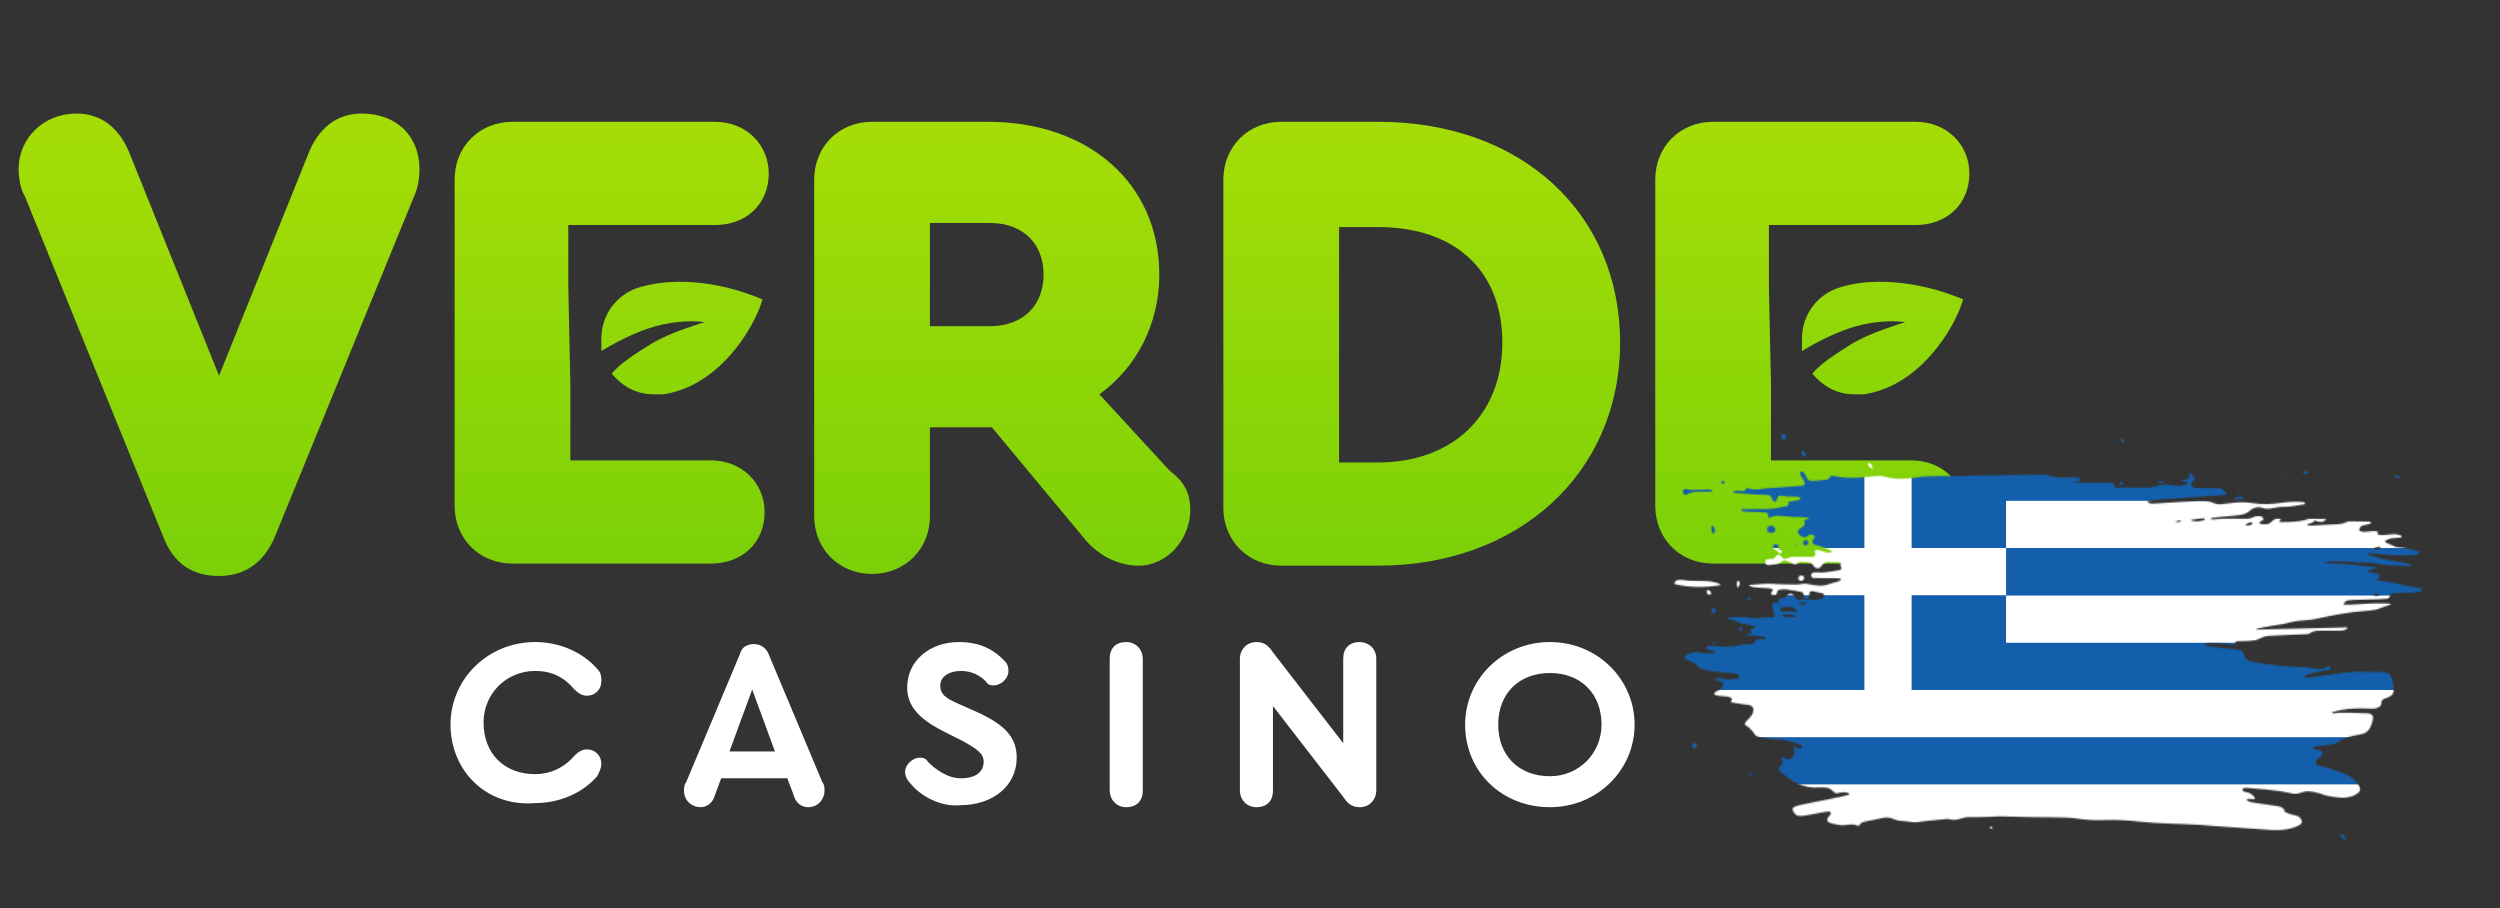
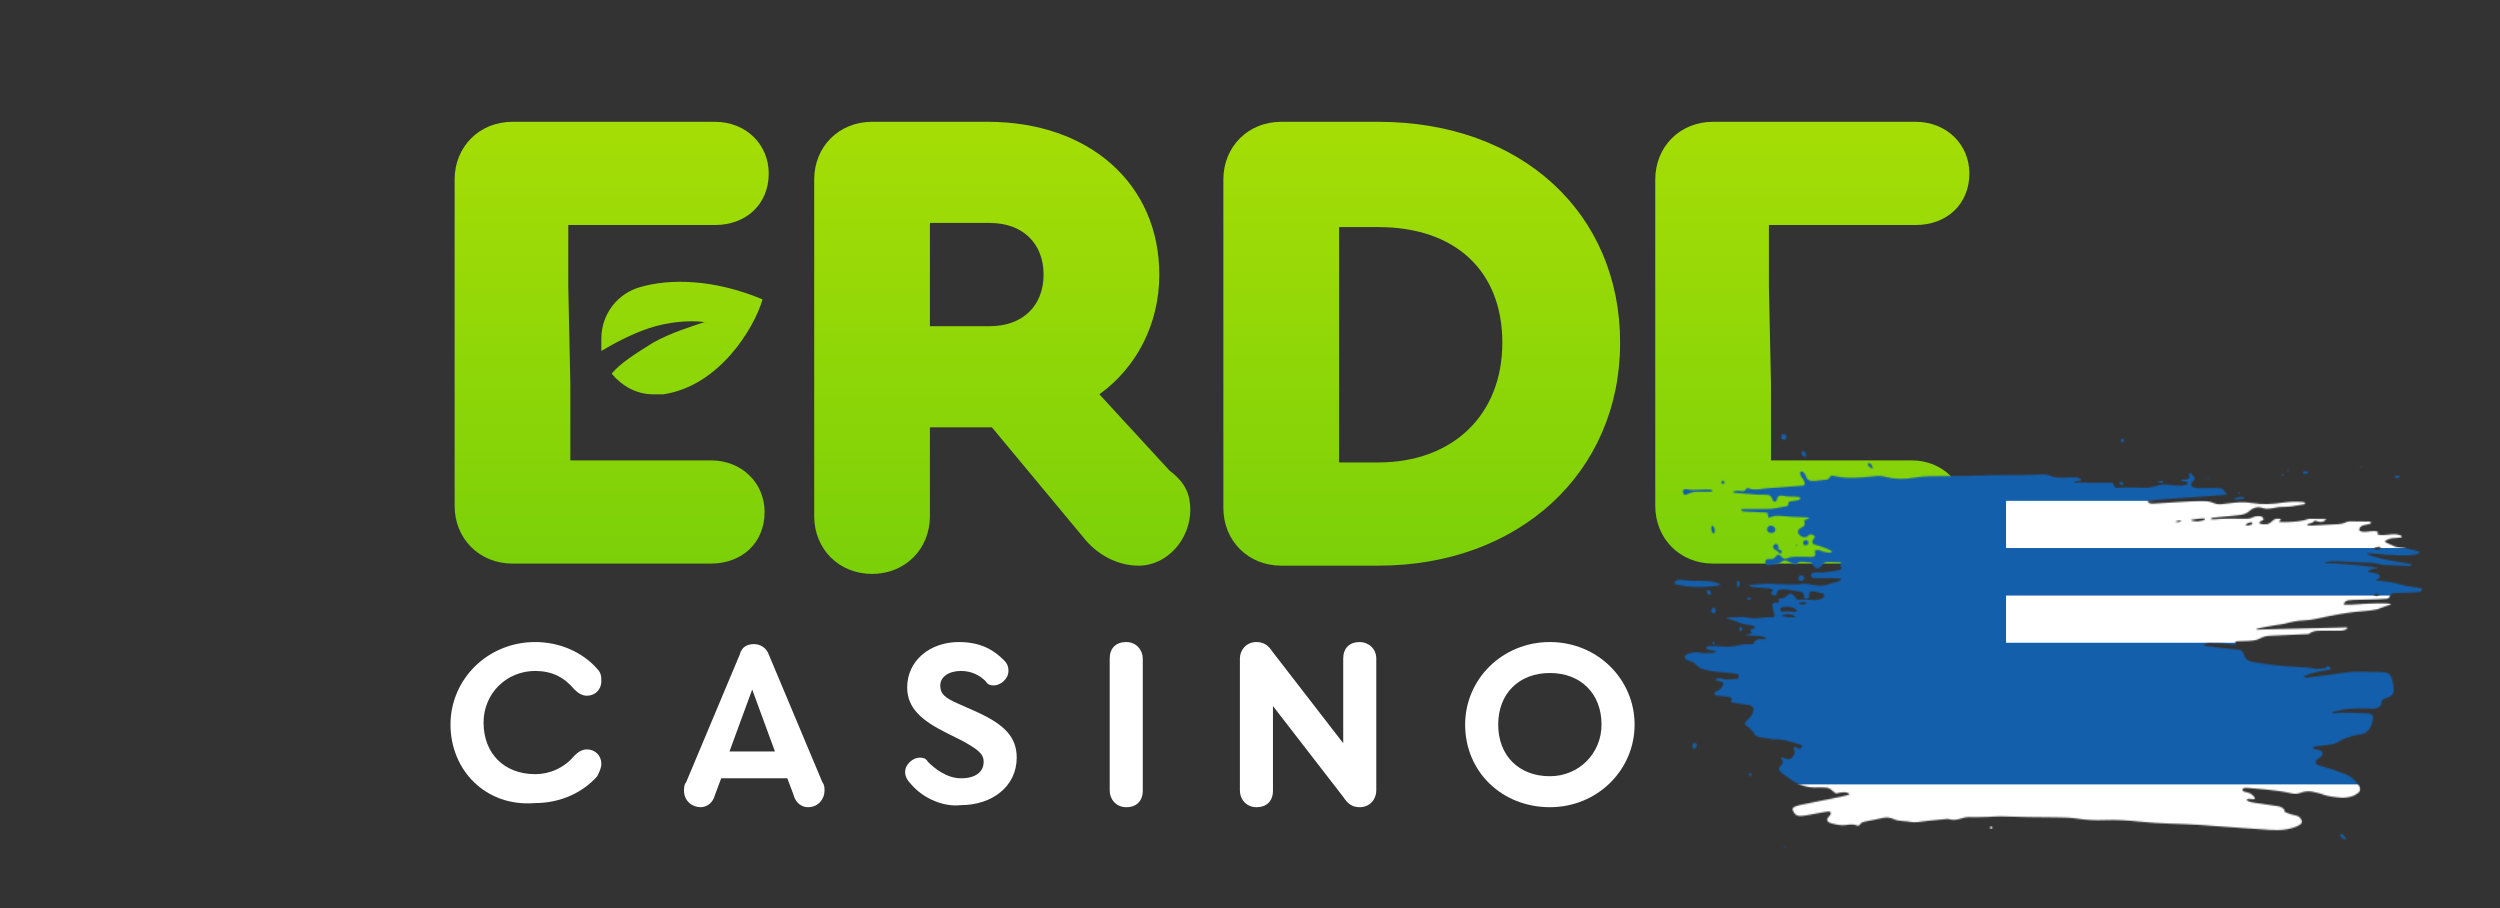
<svg xmlns="http://www.w3.org/2000/svg" width="1855" height="674" viewBox="0 0 1855 674" fill="none">
  <rect x="0" y="0" width="1855" height="674" fill="#333333" stroke="none" />
  <path d="M334.267 537.667C334.267 503.967 361.867 476.395 397.133 476.395C415.533 476.395 432.4 484.054 443.133 496.308C446.2 499.372 446.2 502.435 446.2 505.499C446.2 511.626 441.6 516.222 435.467 516.222C432.4 516.222 429.333 514.69 426.267 511.626C418.6 502.435 409.4 497.84 397.133 497.84C375.667 497.84 358.8 514.69 358.8 536.135C358.8 559.113 374.133 574.431 397.133 574.431C407.867 574.431 418.6 569.835 426.267 560.645C429.333 557.581 432.4 556.049 435.467 556.049C441.6 556.049 446.2 560.645 446.2 566.772C446.2 569.835 444.667 572.899 443.133 575.963C432.4 588.217 415.533 595.876 397.133 595.876C360.333 598.94 334.267 571.367 334.267 537.667Z" fill="white" />
  <path d="M611.8 586.687C611.8 592.814 607.2 598.941 599.533 598.941C594.933 598.941 590.333 595.878 588.8 589.75L584.2 577.496H535.133L530.533 589.75C529 595.878 524.4 598.941 519.8 598.941C513.667 598.941 507.533 594.346 507.533 586.687C507.533 585.155 507.533 582.091 509.067 580.56L548.933 485.587C550.467 479.46 555.067 477.928 559.667 477.928C564.267 477.928 568.867 480.991 570.4 485.587L610.267 580.56C611.8 582.091 611.8 585.155 611.8 586.687ZM541.267 557.582H575L558.133 511.628L541.267 557.582Z" fill="white" />
  <path d="M676.2 582.09C673.133 579.026 671.6 575.963 671.6 572.899C671.6 566.772 677.733 562.176 682.333 562.176C683.866 562.176 686.933 562.176 688.466 565.24C693.066 569.835 702.266 577.495 713 577.495C723.733 577.495 729.866 572.899 729.866 565.24C729.866 559.113 725.266 556.049 714.533 549.922L702.266 543.795C683.866 534.604 673.133 525.413 673.133 510.095C673.133 490.181 690 476.395 711.466 476.395C729.866 476.395 739.066 484.054 745.2 490.181C748.266 493.245 748.266 496.308 748.266 497.84C748.266 503.967 742.133 508.563 737.533 508.563C736 508.563 732.933 508.563 731.4 505.499C726.8 500.904 720.666 497.84 713 497.84C703.8 497.84 697.666 502.435 697.666 508.563C697.666 514.69 700.733 517.754 711.466 522.349L725.266 528.476C745.2 537.667 754.4 546.858 754.4 562.176C754.4 583.622 736 597.408 713 597.408C700.733 598.94 685.4 592.813 676.2 582.09Z" fill="white" />
  <path d="M823.4 586.685V488.649C823.4 480.99 828 476.395 835.667 476.395C843.334 476.395 847.934 482.522 847.934 488.649V586.685C847.934 594.345 843.334 598.94 835.667 598.94C828 598.94 823.4 592.813 823.4 586.685Z" fill="white" />
  <path d="M1021.2 488.649V586.685C1021.2 592.813 1016.6 598.94 1008.93 598.94C1002.8 598.94 999.733 595.876 996.667 591.281L944.533 523.881V586.685C944.533 594.345 939.933 598.94 932.267 598.94C924.6 598.94 920 592.813 920 586.685V488.649C920 482.522 924.6 476.395 932.267 476.395C938.4 476.395 941.467 479.458 944.533 484.054L996.667 551.454V488.649C996.667 480.99 1001.27 476.395 1008.93 476.395C1015.07 476.395 1021.2 480.99 1021.2 488.649Z" fill="white" />
  <path d="M1212.87 537.667C1212.87 571.367 1185.27 598.94 1150 598.94C1114.73 598.94 1087.13 572.899 1087.13 537.667C1087.13 503.967 1114.73 476.395 1150 476.395C1185.27 476.395 1212.87 503.967 1212.87 537.667ZM1111.67 537.667C1111.67 560.645 1127 575.963 1150 575.963C1171.47 575.963 1188.33 559.113 1188.33 537.667C1188.33 514.69 1173 499.372 1150 499.372C1127 499.372 1111.67 514.69 1111.67 537.667Z" fill="white" />
-   <path d="M311.266 125.609C311.266 133.268 309.733 140.927 306.666 147.055L203.933 398.273C196.266 416.655 182.466 427.377 162.533 427.377C142.6 427.377 128.8 418.186 121.133 398.273L18.4 145.523C15.333 140.927 13.8 131.736 13.8 125.609C13.8 102.632 32.2 84.25 56.733 84.25C75.133 84.25 88.933 94.973 96.6 114.886L162.533 278.791L228.466 114.886C236.133 94.973 249.933 84.25 268.333 84.25C294.4 84.25 311.266 101.1 311.266 125.609Z" fill="url(#paint0_linear_1_504)" />
  <path d="M883.199 378.359C883.199 399.804 866.333 419.718 844.866 419.718C829.533 419.718 814.199 412.059 803.466 398.272L735.999 317.086H734.466H689.999V382.954C689.999 407.463 671.599 425.845 647.066 425.845C622.533 425.845 604.133 407.463 604.133 382.954V133.268C604.133 108.759 622.533 90.377 647.066 90.377H732.933C808.066 90.377 860.199 136.331 860.199 203.732C860.199 240.495 843.333 272.663 815.733 292.577L867.866 349.254C880.133 358.445 883.199 367.636 883.199 378.359ZM689.999 242.027H734.466C758.999 242.027 774.333 226.709 774.333 203.732C774.333 180.754 758.999 165.436 734.466 165.436H689.999V242.027Z" fill="url(#paint1_linear_1_504)" />
  <path d="M1202.13 254.282C1202.13 350.786 1127 419.718 1022.73 419.718H950.667C926.133 419.718 907.733 401.336 907.733 376.827V133.268C907.733 108.759 926.133 90.377 950.667 90.377H1022.73C1128.53 90.377 1202.13 157.777 1202.13 254.282ZM993.6 168.5V343.127H1022.73C1077.93 343.127 1114.73 307.895 1114.73 254.282C1114.73 200.668 1079.47 168.5 1022.73 168.5H993.6Z" fill="url(#paint2_linear_1_504)" />
  <path d="M423.2 284.918V341.595H527.466C550.466 341.595 567.333 358.445 567.333 379.891C567.333 402.868 550.466 418.186 527.466 418.186H380.266C355.733 418.186 337.333 399.804 337.333 375.295V133.268C337.333 108.759 355.733 90.377 380.266 90.377H530.533C553.533 90.377 570.4 107.227 570.4 128.672C570.4 151.65 553.533 166.968 530.533 166.968H421.666V212.922L423.2 284.918Z" fill="url(#paint3_linear_1_504)" />
  <path d="M475.334 212.922C458.467 217.517 446.2 232.835 446.2 251.217C446.2 254.281 446.2 257.345 446.2 260.408C453.867 255.813 467.667 248.154 481.467 243.558C495.267 238.963 510.6 237.431 522.867 238.963C513.667 242.026 498.334 246.622 484.534 254.281C472.267 261.94 460 269.599 453.867 277.258C461.534 286.449 472.267 292.576 484.534 292.576C487.6 292.576 490.667 292.576 492.2 292.576C533.6 286.449 559.667 243.558 565.8 222.113C529 206.795 496.8 206.795 475.334 212.922Z" fill="url(#paint4_linear_1_504)" />
  <path d="M1314.07 284.918V341.595H1418.33C1441.33 341.595 1458.2 358.445 1458.2 379.891C1458.2 402.868 1441.33 418.186 1418.33 418.186H1271.13C1246.6 418.186 1228.2 399.804 1228.2 375.295V133.268C1228.2 108.759 1246.6 90.377 1271.13 90.377H1421.4C1444.4 90.377 1461.27 107.227 1461.27 128.672C1461.27 151.65 1444.4 166.968 1421.4 166.968H1312.53V212.922L1314.07 284.918Z" fill="url(#paint5_linear_1_504)" />
-   <path d="M1366.2 212.922C1349.33 217.517 1337.07 232.835 1337.07 251.217C1337.07 254.281 1337.07 257.345 1337.07 260.408C1344.73 255.813 1358.53 248.154 1372.33 243.558C1386.13 238.963 1401.47 237.431 1413.73 238.963C1404.53 242.026 1389.2 246.622 1375.4 254.281C1363.13 261.94 1350.87 269.599 1344.73 277.258C1352.4 286.449 1363.13 292.576 1375.4 292.576C1378.47 292.576 1381.53 292.576 1383.07 292.576C1424.47 286.449 1450.53 243.558 1456.67 222.113C1419.87 206.795 1386.13 206.795 1366.2 212.922Z" fill="url(#paint6_linear_1_504)" />
  <mask id="mask0_1_504" style="mask-type:luminance" maskUnits="userSpaceOnUse" x="1242" y="322" width="613" height="314">
    <path d="M1300.83 477.96C1301.21 477.4 1301.38 477.23 1301.45 477.03C1302.36 474.69 1304.2 474.08 1306.5 474.29C1307.37 474.37 1308.26 474.46 1309.13 474.41C1309.61 474.38 1310.07 474.07 1310.89 473.74C1308.31 471.9 1305.64 472.01 1303.1 471.78C1300.51 471.55 1297.9 471.49 1294.95 471.34C1296.65 470.22 1298.61 470.96 1299.81 469.43C1299.39 468.67 1298.99 467.96 1298.61 467.27C1299.75 466.18 1301.86 467.28 1302.23 465.04C1301.72 464.77 1301.2 464.33 1300.62 464.21C1299.01 463.87 1297.38 463.59 1295.74 463.4C1293.64 463.15 1291.69 462.58 1289.77 461.64C1288.21 460.87 1286.49 460.43 1284.82 459.9C1283.68 459.54 1282.5 459.29 1281.39 459C1281.18 458.22 1281.74 458.24 1282.1 458.22C1287.58 457.92 1293.05 457.34 1298.54 458.49C1300.65 458.93 1302.93 458.77 1305.1 458.58C1308.39 458.28 1311.65 457.78 1314.97 458.03C1316.22 458.12 1316.85 457.42 1316.63 456.19C1316.37 454.68 1315.96 453.19 1315.54 451.71C1315.18 450.43 1314.77 449.18 1315.32 447.88C1316.26 446.99 1317.38 447.28 1318.46 447.3C1319.85 447.32 1320.05 447.03 1319.86 445.46C1319.82 445.15 1319.77 444.83 1319.71 444.47C1320.03 444.33 1320.33 444.08 1320.61 444.09C1322.95 444.17 1324.83 443.45 1326.42 441.6C1327.76 440.05 1329.58 440.27 1331 441.82C1331.37 442.22 1331.65 442.7 1331.92 443.18C1332.79 444.72 1334.16 445.25 1335.82 445.04C1338.91 444.64 1341.97 444.89 1345.04 445.23C1347.53 445.5 1349.84 444.9 1352.12 444.03C1352.87 443.74 1353.4 443.22 1353.5 442.34C1353.61 441.32 1353.22 440.53 1352.3 440.26C1351.46 440.02 1350.58 439.91 1349.72 439.72C1348.33 439.41 1346.94 439.08 1345.55 438.77C1343.46 438.3 1342.63 438.88 1342.46 440.94C1342.42 441.49 1342.5 442.04 1342.44 442.59C1342.34 443.53 1341.57 444.2 1340.67 444.21C1339.58 444.23 1338.62 443.58 1338.42 442.68C1338.37 442.47 1338.33 442.24 1338.36 442.03C1338.57 440.26 1337.69 439.37 1336.02 439.08C1332.55 438.49 1329.1 437.77 1325.61 437.32C1324 437.11 1322.32 437.36 1320.68 437.51C1319.61 437.61 1318.87 438.26 1318.6 439.34C1318.52 439.66 1318.51 440 1318.39 440.31C1317.83 441.8 1316.76 442.2 1315.22 441.54C1314.06 441.04 1313.83 440.29 1314.55 439.2C1314.84 438.75 1315.2 438.34 1315.55 437.87C1314.83 436.7 1313.69 436.61 1312.63 436.51C1310.88 436.34 1309.12 436.32 1307.36 436.2C1305.39 436.07 1303.41 435.92 1301.44 435.74C1300.25 435.63 1299.18 435.17 1297.64 434.6C1298.41 434.2 1298.65 433.98 1298.91 433.96C1302.09 433.71 1305.27 433.51 1308.45 433.25C1312.75 432.9 1317.02 433.36 1321.3 433.52C1325.04 433.66 1328.78 433.74 1332.52 433.75C1333.94 433.75 1335.38 433.59 1336.77 433.31C1338.53 432.96 1340.19 433.02 1341.97 433.44C1344.42 434.02 1346.94 434.34 1349.46 434.55C1352.46 434.8 1355.35 434.19 1358.16 433.04C1359.56 432.47 1361.11 432.25 1362.59 431.84C1363.43 431.61 1364.29 431.4 1365.06 431.01C1365.47 430.8 1365.69 430.24 1366.17 429.62C1365.53 429.39 1365.16 429.17 1364.78 429.14C1363.13 429.03 1361.49 428.93 1359.84 428.92C1355.34 428.89 1350.83 428.9 1346.33 428.89C1344.83 428.89 1343.95 428.33 1343.78 427.3C1343.59 426.15 1344.41 425.04 1345.84 424.8C1346.8 424.64 1347.8 424.72 1348.78 424.73C1350.31 424.74 1351.87 424.96 1353.38 424.78C1357.09 424.32 1360.78 423.68 1364.47 423.09C1364.89 423.02 1365.33 422.87 1365.69 422.65C1366.19 422.35 1366.5 421.87 1366.28 421.26C1366.01 420.55 1365.68 419.87 1365.37 419.18C1365.66 418.67 1365.92 418.22 1366.18 417.76C1366.03 417.6 1365.91 417.33 1365.76 417.32C1362.91 417.19 1360.05 417.11 1357.2 416.98C1354.94 416.87 1353.09 417.56 1351.83 419.53C1351.59 419.9 1351.31 420.25 1351.01 420.56C1349.46 422.13 1347.64 422.12 1346.14 420.45C1345.34 419.55 1344.69 418.52 1343.92 417.48C1341.67 417.25 1339.39 416.97 1337.11 416.79C1335.74 416.68 1334.52 417.18 1333.47 418.08C1332.5 418.91 1331.52 418.81 1330.43 418.25C1329.07 417.55 1327.62 417.02 1326.22 416.38C1324.67 415.67 1323.17 415.75 1321.88 416.83C1320.27 418.17 1318.45 418.71 1316.41 418.81C1315.21 418.87 1314.02 419.17 1312.81 419.29C1310.87 419.48 1309.85 418.74 1309.77 417.18C1309.7 415.66 1310.61 414.86 1312.59 414.73C1313.14 414.69 1313.69 414.69 1314.24 414.72C1315.7 414.81 1316.72 414.23 1317.54 412.99C1318.67 411.27 1319.79 411.13 1321.25 412.35C1321.5 412.56 1321.72 412.82 1321.91 413.08C1323.03 414.67 1324.44 415.02 1326.23 414.23C1327.96 413.47 1329.8 413.12 1331.69 413.1C1334.1 413.08 1336.52 413.11 1338.93 413.14C1340.58 413.16 1342.23 413.14 1343.88 413.23C1346.08 413.35 1347.69 412.32 1346.6 409.85C1346.48 409.58 1346.55 409.23 1346.53 408.84C1347.6 408.04 1348.76 407.92 1349.98 408.27C1351.35 408.66 1352.72 409.09 1354.08 409.54C1355.46 409.99 1356.85 410.31 1358.29 409.97C1358.65 409.88 1358.95 409.57 1359.58 409.16C1358.31 408.51 1357.39 407.95 1356.4 407.54C1353.55 406.37 1350.73 405.17 1347.69 404.5C1344.49 403.8 1343.99 402.27 1345.87 399.58C1346.11 399.23 1346.37 398.88 1346.58 398.59C1346.23 397.21 1345.23 396.8 1344.12 396.59C1343.18 396.41 1342.4 396.8 1341.7 397.39C1341.28 397.75 1340.89 398.2 1340.4 398.39C1339.81 398.62 1339.11 398.81 1338.51 398.7C1336.95 398.42 1335.64 397.54 1334.66 396.33C1333.65 395.08 1334.01 393.17 1335.32 392.24C1335.94 391.8 1336.63 391.42 1337.32 391.1C1338.87 390.39 1339.35 389.2 1339.01 387.59C1338.9 387.07 1338.85 386.55 1338.75 385.87C1340 385.5 1341.11 385.17 1342.24 384.83C1342.13 383.91 1341.45 384 1341.02 383.96C1339.16 383.8 1337.29 383.67 1335.43 383.64C1332.35 383.58 1329.29 383.6 1326.21 383.17C1323.39 382.78 1320.51 382.73 1317.65 382.71C1316.6 382.71 1315.54 383.18 1314.5 383.47C1313.79 383.67 1313.11 383.94 1312.17 384.26C1311.91 382.89 1311.7 381.75 1311.46 380.45C1310.79 380.37 1310.16 380.25 1309.52 380.22C1305.13 380.02 1300.73 379.84 1296.34 379.65C1295.35 379.61 1294.35 379.61 1293.38 379.44C1292.63 379.31 1291.88 378.97 1292.1 377.73C1293.15 377.7 1294.23 377.64 1295.31 377.64C1300.48 377.64 1305.65 377.62 1310.82 377.64C1313.36 377.65 1315.86 377.51 1318.36 376.95C1320.5 376.47 1322.7 376.23 1324.86 375.82C1326.73 375.47 1326.72 375.44 1326.98 373.19C1327 372.98 1327.12 372.79 1327.27 372.37C1329.96 371.33 1333.32 372.09 1335.86 370.16C1335.8 369.05 1335.06 368.77 1334.3 368.68C1333.1 368.54 1331.89 368.48 1330.68 368.47C1328.04 368.44 1325.4 368.5 1322.8 367.87C1322.59 367.82 1322.36 367.81 1322.15 367.79C1319.94 367.62 1319.19 368.12 1318.54 370.23C1318.41 370.65 1318.45 371.18 1318.19 371.48C1317.87 371.86 1317.34 372.27 1316.89 372.29C1316.43 372.31 1315.91 371.92 1315.51 371.59C1315.29 371.41 1315.28 371 1315.16 370.69C1314 367.73 1313.21 367.17 1310.01 367.11C1307.7 367.06 1305.38 367.15 1303.08 366.99C1297.6 366.6 1292.12 366.1 1286.65 365.63C1286.48 365.62 1286.32 365.41 1286.16 365.29C1286.04 364.68 1286.51 364.55 1286.91 364.43C1288.42 364.01 1289.93 364.02 1291.48 364.32C1293.04 364.62 1294.55 364.68 1295.49 362.93C1295.9 362.16 1296.74 362.04 1297.53 362.33C1301.09 363.64 1304.65 363.08 1308.28 362.59C1311.76 362.11 1315.29 362.07 1318.8 361.8C1325.05 361.32 1331.3 360.81 1337.54 360.3C1337.96 360.27 1338.37 360.1 1338.74 360C1339.51 358.53 1338.84 357.34 1338.21 356.19C1337.69 355.23 1337 354.35 1336.43 353.41C1335.79 352.35 1335.41 351.23 1335.94 349.94C1337.54 349.69 1338.48 350.61 1339.22 351.71C1339.76 352.52 1340.14 353.45 1340.5 354.37C1341.04 355.74 1342.06 356.49 1343.46 356.68C1344.44 356.81 1345.44 356.9 1346.42 356.82C1349.27 356.58 1352.11 356.25 1354.95 355.95C1355.98 355.84 1356.92 355.47 1357.37 354.47C1358.06 352.94 1359.21 352.83 1360.66 353.14C1362.27 353.48 1363.91 353.7 1365.54 353.96C1373.24 355.15 1380.91 354.25 1388.57 353.56C1394.86 352.99 1394.87 352.81 1400.62 354.16C1407.17 355.71 1413.68 355.52 1420.27 354.44C1423.95 353.84 1427.69 353.44 1431.41 353.36C1440.32 353.18 1449.23 353.3 1458.14 353.18C1465.07 353.08 1471.99 352.73 1478.91 352.62C1485.72 352.51 1492.54 352.61 1499.36 352.51C1505.08 352.43 1510.79 352.22 1516.5 352.03C1517.61 351.99 1518.66 352.01 1519.71 352.5C1523.62 354.3 1527.78 354.5 1531.99 354.35C1534.3 354.26 1536.6 354.15 1538.91 354.16C1540.77 354.16 1542.6 354.46 1544.11 355.55C1544.16 356.63 1543.41 356.7 1542.81 356.84C1541.59 357.13 1540.26 356.91 1538.87 357.58C1539.8 358.41 1540.71 358.16 1541.53 358.16C1549.01 358.18 1556.49 358.16 1563.98 358.18C1565.17 358.18 1566.37 358.25 1567.28 358.28C1567.69 358.67 1567.91 358.79 1568 358.97C1569.77 362.45 1569.05 362.07 1573.21 361.84C1577.27 361.61 1581.35 361.8 1585.41 361.82C1587.17 361.83 1588.93 361.89 1590.69 361.95C1593.8 362.06 1596.83 361.61 1599.79 360.64C1603.2 359.51 1606.64 359.25 1610.21 359.79C1612.81 360.18 1615.47 360.33 1618.1 360.35C1619.6 360.35 1621.13 359.94 1622.6 359.55C1622.93 359.46 1623.23 358.69 1623.25 358.22C1623.26 357.94 1622.74 357.44 1622.39 357.37C1621.12 357.11 1619.82 356.98 1618.59 356.81C1618.41 355.97 1618.92 355.98 1619.32 355.95C1620.31 355.85 1621.3 355.86 1622.28 355.72C1624.48 355.4 1624.97 354.53 1624.29 352.33C1624.23 352.12 1624.2 351.91 1624.16 351.69C1624.6 350.93 1625.49 351.03 1625.85 351.39C1626.84 352.37 1627.7 353.51 1628.44 354.69C1628.63 355 1628.35 355.77 1628.06 356.18C1627.69 356.7 1627.08 357.05 1626.61 357.5C1625.41 358.67 1625.43 360.17 1626.78 361.16C1627.46 361.65 1628.34 361.96 1629.18 362.12C1630.03 362.29 1630.93 362.19 1631.81 362.19C1636.54 362.19 1641.27 362.22 1646 362.19C1649.25 362.17 1650.74 364.33 1652.3 367.06C1645.54 367.76 1639.07 368.07 1632.62 368.52C1626.04 368.98 1619.45 369.44 1612.88 369.94C1606.44 370.43 1599.98 370.79 1593.67 371.47C1593.31 372.43 1593.84 372.71 1594.26 372.99C1595.32 373.69 1596.53 373.79 1597.75 373.72C1600.39 373.57 1603.02 373.39 1605.65 373.23C1614.32 372.7 1622.99 372.09 1631.66 371.67C1635.51 371.49 1639.36 371.81 1642.98 373.42C1645.18 374.4 1647.48 374.22 1649.8 373.94C1652.74 373.58 1655.7 373.26 1658.65 372.94C1662.83 372.5 1667.02 372.66 1671.15 373.31C1678.74 374.51 1686.28 374.08 1693.82 372.97C1698.51 372.28 1703.24 372.08 1707.97 372.42C1708.62 372.47 1709.29 372.56 1709.88 372.79C1710.16 372.9 1710.29 373.4 1710.49 373.71C1710.13 373.95 1709.96 374.15 1709.77 374.18C1706.74 374.7 1703.71 375.25 1700.67 375.67C1698.61 375.95 1696.52 376.14 1694.44 376.14C1692.45 376.14 1690.49 376.17 1688.54 376.64C1687.37 376.92 1686.17 377.13 1684.97 377.3C1683 377.59 1681.03 377.64 1679.09 376.99C1675.43 375.76 1672.16 376.45 1669.28 379.02C1667.15 380.93 1664.59 381.89 1661.81 382.19C1656.89 382.73 1651.96 383.14 1647.03 383.62C1645.17 383.8 1643.31 383.98 1641.46 384.23C1641.13 384.27 1640.85 384.66 1640.12 385.21C1641.18 385.33 1641.69 385.47 1642.18 385.42C1650.19 384.67 1658.22 384.84 1666.25 384.95C1668.24 384.98 1670.06 384.73 1671.93 383.71C1673.58 382.81 1675.74 382.83 1677.68 383.07C1678.29 383.14 1678.87 383.94 1679.33 384.52C1679.71 385 1679.52 385.65 1679.03 385.97C1678.4 386.39 1677.63 386.6 1676.97 386.99C1676.44 387.31 1676.36 387.84 1676.69 388.57C1678.32 389 1680.05 389.05 1681.79 388.92C1683.41 388.8 1684.7 388.01 1685.77 386.81C1687.41 384.98 1689.49 384.6 1691.79 385.07C1691.97 385.11 1692.11 385.33 1692.45 385.62C1691.96 386.07 1691.49 386.5 1690.8 387.13C1691.49 387.25 1691.9 387.37 1692.31 387.37C1694.73 387.37 1697.16 387.44 1699.57 387.29C1703.96 387.02 1708.35 386.63 1712.56 385.18C1713.16 384.97 1713.86 384.97 1714.51 384.97C1717.92 385 1721.33 385.05 1724.74 385.12C1725.14 385.12 1725.55 385.25 1726.04 385.33C1724.15 387.62 1721.81 387.86 1717.55 386.26C1716.75 386.99 1716 387.94 1714.72 388.19C1713.72 388.38 1712.61 388.53 1711.9 389.37C1712.02 389.65 1712.06 389.83 1712.11 389.83C1713.2 389.9 1714.3 390.03 1715.39 389.98C1718.47 389.85 1721.54 389.64 1724.61 389.47C1728.12 389.28 1731.64 389.09 1735.15 388.9C1737.04 388.8 1738.83 388.41 1740.56 387.58C1741.42 387.17 1742.44 386.85 1743.38 386.85C1748.11 386.83 1752.83 386.92 1757.56 387.01C1758.17 387.02 1758.78 387.27 1759.32 387.39C1759.38 388.55 1758.6 388.63 1758.03 388.78C1756.54 389.17 1755.01 389.39 1753.53 389.8C1751.8 390.27 1750.67 391.35 1750.51 393.41C1751.67 394.59 1753.23 394.63 1754.73 394.62C1756.04 394.62 1757.35 394.33 1758.67 394.23C1760.52 394.09 1762.38 393.81 1764.38 394.55C1764.29 395.16 1764.2 395.73 1764.09 396.45C1765.89 397.17 1767.75 397.05 1769.59 396.95C1771.35 396.86 1773.1 396.66 1774.85 396.45C1776.63 396.23 1778.38 396.4 1780.08 396.87C1780.88 397.09 1781.82 397.27 1782.2 398.25C1782.03 398.97 1781.38 398.79 1780.91 398.9C1780.49 399 1780.04 399.03 1779.6 399.06C1778.07 399.17 1776.52 399.22 1775 399.38C1773 399.6 1771.2 400.35 1769.4 401.71C1769.87 402.09 1770.15 402.41 1770.5 402.58C1771.78 403.2 1773.11 403.71 1774.36 404.38C1776.03 405.28 1777.74 405.89 1779.66 406.04C1784.73 406.44 1789.59 407.95 1794.51 409.09C1794.81 409.16 1795.06 409.41 1795.54 409.69C1795.01 410.18 1794.63 410.79 1794.1 410.98C1793.08 411.36 1791.98 411.65 1790.9 411.72C1788.05 411.92 1785.19 412.14 1782.34 412.08C1774.75 411.92 1767.18 411.45 1759.63 410.63C1758.56 410.51 1757.48 410.61 1756.38 410.61C1756.42 411.42 1757.05 411.49 1757.52 411.66C1762.71 413.52 1768.03 414.87 1773.44 415.86C1777.55 416.61 1781.68 417.26 1785.79 417.98C1787.05 418.2 1788.36 418.31 1789.51 418.97C1789.35 419.33 1789.32 419.61 1789.18 419.68C1788.9 419.83 1788.56 419.94 1788.25 419.93C1781.99 419.72 1775.72 419.54 1769.46 419.25C1768.05 419.18 1766.65 418.74 1765.24 418.5C1762.97 418.12 1760.69 417.46 1758.42 417.48C1751.26 417.54 1744.14 416.83 1737 416.54C1733.26 416.39 1729.52 416.35 1725.82 417.15C1725.52 417.21 1725.23 417.35 1724.28 417.68C1727.46 418.08 1730.01 417.84 1732.53 418.06C1735.16 418.29 1737.8 418.39 1740.43 418.6C1743.17 418.81 1745.91 419.07 1748.65 419.34C1751.28 419.6 1753.92 419.78 1756.52 420.19C1759.1 420.6 1761.75 420.52 1764.3 421.39C1761.82 422.1 1759.19 422.24 1757 423.63C1757.21 424.56 1757.86 424.48 1758.34 424.58C1760.17 424.96 1762.02 425.24 1763.84 425.66C1765.24 425.98 1765.69 426.64 1765.65 427.99C1765.63 429.01 1765.33 429.27 1763.77 429.77C1763.52 429.85 1763.29 430.03 1762.71 430.36C1763.54 430.63 1764.02 430.86 1764.52 430.93C1765.61 431.07 1766.71 431.13 1767.81 431.23C1772.41 431.65 1776.94 432.35 1781.39 433.73C1784.72 434.76 1788.27 435.11 1791.73 435.74C1793.45 436.05 1795.19 436.31 1796.76 436.56C1797.32 437.48 1796.96 438 1796.47 438.49C1795.61 439.34 1794.5 439.42 1793.4 439.46C1787.91 439.7 1782.41 439.98 1776.92 440.07C1775.02 440.1 1773.73 440.58 1773.15 442.48C1772.79 443.69 1771.86 444.21 1770.66 444.29C1768.47 444.43 1766.27 444.59 1764.08 444.66C1758.03 444.84 1751.99 444.97 1745.94 445.15C1744.74 445.19 1743.53 445.33 1742.33 445.48C1741.05 445.64 1740.07 446.33 1739.41 447.42C1739.21 447.75 1739.24 448.21 1739.16 448.66C1741.18 448.66 1743.03 448.75 1744.88 448.64C1753 448.16 1761.13 447.58 1769.27 447.7C1770.37 447.72 1771.47 447.8 1772.56 447.89C1772.97 447.93 1773.37 448.09 1774.37 448.34C1773.37 448.7 1772.92 448.86 1772.46 449.02C1770.59 449.67 1768.68 450.22 1766.87 451C1764.31 452.1 1761.65 452.69 1758.9 452.96C1754.85 453.35 1750.79 453.71 1746.75 454.13C1739.74 454.85 1732.84 456.26 1725.93 457.61C1720.54 458.67 1715.21 460.18 1709.68 460.33C1705.14 460.45 1700.76 461.33 1696.39 462.51C1693.43 463.31 1690.33 463.53 1687.29 464.06C1683.39 464.75 1679.51 465.47 1675.62 466.22C1675.01 466.34 1674.44 466.65 1673.91 467.22C1677.5 467.1 1681.09 466.97 1684.69 466.88C1690.41 466.73 1696.12 466.61 1701.84 466.48C1711.73 466.25 1721.63 466.02 1731.52 465.79C1734.9 465.71 1738.28 465.6 1741.62 465.5C1741.85 466.44 1741.28 466.7 1740.83 466.95C1739.46 467.72 1737.95 468.01 1736.39 468.02C1731.66 468.04 1726.93 468.08 1722.2 468.03C1719.19 468 1716.25 468.06 1713.71 470.02C1712.87 470.67 1711.84 470.56 1710.85 470.6C1702.06 470.97 1693.27 471.37 1684.48 471.73C1681.93 471.83 1679.52 472.27 1677.25 473.59C1674.51 475.18 1671.38 475.35 1668.3 475.56C1666.22 475.7 1664.12 475.7 1662.04 475.76C1660.86 475.8 1659.66 475.72 1658.42 476.27C1658.68 476.89 1658.88 477.35 1659.17 478.03C1658.65 478.16 1658.16 478.41 1657.7 478.37C1654.63 478.12 1651.57 477.74 1648.51 477.54C1645.55 477.35 1642.58 477.3 1639.62 477.25C1638.86 477.24 1638.09 477.43 1637.34 477.58C1636.71 477.7 1636.1 477.9 1635.53 478.06C1635.46 479.21 1636.23 479.25 1636.82 479.33C1640.08 479.78 1643.35 480.22 1646.62 480.58C1651.21 481.08 1655.81 481.56 1660.41 481.96C1662.75 482.16 1664.33 483.11 1664.95 485.51C1665.85 489.02 1668.26 490.73 1671.78 491.27C1679.83 492.49 1687.87 493.75 1695.99 494.35C1701.03 494.72 1706.09 494.85 1711.14 495.21C1713.11 495.35 1715.06 495.75 1717 496.11C1719.88 496.66 1722.69 496.12 1725.52 495.69C1726.25 495.58 1725.84 494.39 1726.81 494.54C1727.45 494.64 1728.12 494.56 1728.77 494.56C1729.58 496.41 1729.36 497 1727.54 497.15C1721.79 497.63 1716.33 499.29 1710.89 501.06C1710.48 501.19 1710.08 501.39 1709.69 501.58C1709.62 501.62 1709.6 501.77 1709.47 502.07C1709.74 502.26 1710.03 502.61 1710.37 502.68C1711 502.81 1711.69 502.9 1712.32 502.82C1720.93 501.69 1729.54 500.55 1738.15 499.36C1741.64 498.87 1745.12 498.37 1748.65 498.41C1754.15 498.48 1759.65 498.46 1765.15 498.58C1766.9 498.62 1768.66 498.87 1770.39 499.15C1772.26 499.45 1773.6 500.52 1774.29 502.32C1775.49 505.43 1775.99 508.69 1776.14 512C1776.24 514.33 1774.96 515.97 1772.97 517C1772 517.5 1770.94 517.84 1769.89 518.15C1768.23 518.64 1767.09 519.67 1767.03 521.37C1766.95 523.86 1765.34 524.75 1763.38 525.45C1761.56 526.1 1759.7 525.84 1757.83 525.78C1751.01 525.56 1744.19 525.54 1737.45 526.75C1735.1 527.17 1732.81 527.88 1730.47 528.46C1730.72 529.67 1731.52 529.38 1732.04 529.3C1735.65 528.73 1739.28 528.8 1742.91 528.86C1747.42 528.94 1751.92 529.14 1756.43 529.3C1756.98 529.32 1757.53 529.36 1758.07 529.48C1759.94 529.89 1761.05 531.19 1760.76 533.02C1760.3 535.96 1759.53 538.83 1757.74 541.31C1756.45 543.09 1754.67 544.13 1752.6 544.65C1750.9 545.08 1749.15 545.34 1747.43 545.69C1742.87 546.63 1738.53 548.1 1734.61 550.7C1732.53 552.08 1730.12 552.38 1727.69 552.64C1724.63 552.97 1721.58 553.38 1718.53 553.79C1717.68 553.9 1716.74 553.93 1716.14 554.98C1716.4 555.24 1716.64 555.67 1716.98 555.78C1717.7 556.01 1718.48 556.05 1719.23 556.22C1720.08 556.42 1720.97 556.56 1721.74 556.93C1723.56 557.8 1723.9 559.46 1722.62 560.98C1722.2 561.47 1721.66 561.87 1721.13 562.26C1720.51 562.72 1719.81 563.07 1719.22 563.56C1717.76 564.78 1717.97 566.73 1719.67 567.62C1720.25 567.92 1720.9 568.11 1721.53 568.27C1727.94 569.88 1734.15 572.08 1740.32 574.43C1744.48 576.02 1747.61 578.87 1750.08 582.5C1750.39 582.95 1750.69 583.43 1750.89 583.93C1751.59 585.67 1751.21 587.18 1749.74 588.34C1748.09 589.65 1746.23 590.59 1744.18 591.14C1741.6 591.83 1738.97 592.1 1736.33 591.85C1731.73 591.41 1727.15 590.85 1722.77 589.23C1720.92 588.55 1718.95 588.19 1717.04 587.69C1713.63 586.8 1710.24 586.93 1707 588.27C1704.63 589.25 1702.35 589.2 1699.92 588.62C1693.6 587.1 1687.14 586.35 1680.68 585.76C1676.41 585.37 1672.14 584.97 1667.86 584.62C1666.89 584.54 1665.88 584.55 1664.93 584.74C1664.52 584.82 1664 585.44 1663.95 585.86C1663.9 586.28 1664.27 586.98 1664.64 587.17C1665.41 587.55 1666.3 587.7 1667.15 587.87C1669.54 588.34 1671.37 589.68 1672.85 591.53C1673.08 591.82 1673.07 592.29 1673.19 592.77C1671.1 593.45 1669.1 592.12 1666.97 593.12C1667.28 593.57 1667.46 594.16 1667.84 594.33C1668.83 594.78 1669.88 595.19 1670.94 595.36C1677.35 596.36 1683.76 597.36 1690.19 598.21C1693.03 598.58 1694.88 599.91 1695.59 602.64C1698.16 603.74 1700.66 604.54 1703.26 605.04C1704.73 605.32 1705.97 605.97 1706.91 607.12C1708.46 609.03 1708.47 611.02 1706.01 612.29C1703.16 613.76 1700.14 614.77 1696.97 615.31C1692.71 616.04 1688.42 615.99 1684.13 615.75C1679.08 615.47 1674.03 615.12 1668.99 614.75C1656.81 613.87 1644.64 612.89 1632.46 612.1C1625.22 611.63 1617.96 611.36 1610.71 611.13C1603.01 610.89 1595.33 610.39 1587.67 609.64C1579.02 608.8 1570.37 608.16 1561.65 608.5C1555.05 608.76 1548.47 608.49 1541.91 607.47C1536.59 606.65 1531.18 606.5 1525.78 606.47C1518.74 606.43 1511.7 606.4 1504.66 606.27C1497.84 606.14 1491.03 605.83 1484.22 605.74C1481.26 605.7 1478.29 606.05 1475.33 606.16C1472.26 606.27 1469.18 606.38 1466.11 606.35C1462.59 606.31 1458.98 605.95 1455.64 607.14C1452.42 608.29 1449.36 608.83 1446.03 607.78C1445.14 607.5 1444.07 607.72 1443.09 607.81C1438.93 608.2 1434.77 608.61 1430.61 609.04C1428.09 609.3 1425.58 609.57 1423.08 609.94C1421.09 610.24 1419.15 610.1 1417.18 609.78C1415.45 609.5 1413.7 609.31 1411.95 609.23C1409.62 609.13 1407.35 608.8 1405.23 607.79C1402.43 606.47 1399.57 606.28 1396.54 606.98C1392.26 607.97 1387.94 608.83 1383.62 609.65C1382.14 609.93 1380.88 610.37 1380.12 611.78C1379.62 612.7 1378.72 612.89 1377.84 612.52C1375.27 611.44 1372.63 611.73 1370.03 612.15C1365.87 612.83 1361.96 611.76 1358.05 610.64C1357.45 610.47 1356.89 610.02 1356.41 609.59C1355.65 608.91 1355.49 608.08 1356.03 607.21C1356.61 606.29 1357.43 605.53 1358.03 604.63C1358.3 604.22 1358.49 603.6 1358.39 603.15C1358.24 602.46 1357.58 602.08 1356.88 602.12C1355.9 602.17 1354.91 602.31 1353.94 602.49C1349.61 603.27 1345.28 604.07 1340.95 604.85C1339.87 605.04 1338.78 605.21 1337.69 605.33C1333.29 605.83 1331.53 604.71 1330 600.44C1330.36 599.11 1331.51 598.58 1332.63 598.21C1334.29 597.65 1336.01 597.23 1337.73 596.88C1347.21 594.95 1356.7 593.07 1366.19 591.15C1367.8 590.82 1369.4 590.38 1370.98 589.93C1371.47 589.79 1371.89 589.44 1372.41 589.15C1370.24 587.5 1367.56 587.43 1362.25 588.79C1360.98 587.78 1359.73 586.73 1358.42 585.74C1357.25 584.86 1355.92 584.38 1354.44 584.36C1352.57 584.33 1350.7 584.14 1348.84 584.26C1342.12 584.69 1335.95 582.96 1330.32 579.42C1327.44 577.61 1324.76 575.49 1322 573.49C1321.65 573.23 1321.32 572.93 1321.02 572.61C1319.7 571.24 1319.65 570.03 1320.87 568.52C1321.14 568.18 1321.53 567.94 1321.82 567.6C1323.21 566 1323.24 565.36 1322.07 563.54C1321.84 563.19 1321.6 562.85 1321.4 562.56C1321.84 561.75 1322.41 562 1322.89 562.16C1323.83 562.47 1324.72 562.9 1325.66 563.2C1327.02 563.64 1328.25 563.38 1329.34 562.41C1331.1 560.83 1332.06 558.99 1331.43 556.55C1331.22 555.73 1330.73 554.89 1331.48 553.86C1332.31 554.29 1333.16 554.75 1334.03 555.16C1335.89 556.03 1336.49 555.72 1337.32 553.45C1337.09 553.25 1336.89 552.94 1336.61 552.84C1332.05 551.23 1327.47 549.65 1322.65 548.98C1321.56 548.83 1320.46 548.66 1319.37 548.7C1316.71 548.78 1314.11 548.42 1311.51 547.92C1309.46 547.53 1307.4 547.18 1305.33 546.87C1303.81 546.65 1302.6 545.93 1301.82 544.66C1300.11 541.88 1297.9 539.65 1295.07 538.03C1294.9 537.93 1294.81 537.69 1294.54 537.32C1294.81 536.76 1295.03 536.01 1295.48 535.46C1296.39 534.36 1297.42 533.37 1298.41 532.33C1299.65 531.03 1300.56 529.56 1300.87 527.75C1301.3 525.26 1300.28 523.64 1297.84 523.15C1296.55 522.89 1295.22 522.85 1293.91 522.64C1290.77 522.15 1287.63 521.62 1284.49 521.1C1284.47 520.92 1284.35 520.66 1284.43 520.53C1285.5 518.72 1285.43 518.19 1283.82 517.52C1283.02 517.19 1282.15 516.98 1281.29 516.87C1279.55 516.64 1277.79 516.5 1276.04 516.35C1274.61 516.23 1273.21 516.04 1271.79 515.06C1272.02 514.6 1272.14 514.01 1272.49 513.75C1273.37 513.1 1274.35 512.59 1275.3 512.06C1276.92 511.16 1277.94 509.77 1278.6 508.08C1278.97 507.13 1278.63 506.37 1277.61 506C1276.89 505.74 1276.13 505.58 1275.38 505.41C1274.53 505.21 1273.68 505.04 1272.48 504.79C1272.93 504.3 1273.12 503.91 1273.42 503.8C1274.89 503.24 1276.43 503.03 1277.95 503.53C1280.54 504.38 1283.14 504.26 1285.78 503.88C1287.18 503.68 1288.59 503.57 1289.92 503.43C1290.5 502.26 1290.3 501.35 1289.79 500.28C1289.14 500.14 1288.41 499.91 1287.66 499.83C1282.85 499.34 1278.02 498.94 1273.22 498.4C1270.71 498.11 1268.22 497.64 1265.74 497.16C1262.98 496.63 1260.5 495.53 1258.63 493.31C1257.45 491.91 1255.82 491.23 1254.18 490.58C1253.26 490.21 1252.31 489.94 1251.41 489.53C1250.53 489.13 1250.12 488.34 1250.13 487.39C1250.13 486.51 1250.71 486.02 1251.46 485.68C1254.52 484.28 1257.64 483.53 1261.06 484.26C1264.43 484.98 1267.85 484.77 1271.25 484.36C1271.87 484.29 1272.46 484 1273.28 483.75C1271.05 481.7 1267.78 483.16 1265.93 481.04C1266.02 479.96 1266.79 479.61 1267.52 479.52C1268.71 479.36 1269.92 479.36 1271.12 479.41C1274.19 479.54 1277.26 479.78 1280.33 479.89C1284.21 480.03 1288 479.45 1291.75 478.47C1292.9 478.17 1294.12 478.05 1295.32 478C1297.18 477.92 1299.04 477.98 1300.92 477.98L1300.83 477.96ZM1333.6 453.49C1333.55 453.23 1333.56 453.1 1333.5 453.04C1330.28 449.74 1326.25 450.05 1322.21 450.59C1321.27 450.72 1320.85 451.73 1321.09 452.64C1321.35 453.6 1321.99 454.12 1323.05 453.91C1325.45 453.43 1327.83 453.63 1330.22 453.89C1330.98 453.97 1331.75 454.01 1332.5 453.96C1332.88 453.93 1333.25 453.65 1333.59 453.5L1333.6 453.49ZM1321.76 456.88C1325.17 458.15 1328.09 458.01 1330.99 457.85C1331.44 457.83 1331.87 457.52 1332.5 457.26C1328.47 455.38 1325.38 455.22 1321.76 456.88ZM1635.95 384.74C1632.44 384.65 1629.12 385.16 1625.74 385.72C1625.92 385.97 1626.01 386.22 1626.16 386.28C1629.42 387.43 1632.61 386.81 1635.76 385.77C1635.89 385.73 1635.87 385.22 1635.95 384.75V384.74ZM1666.11 389.3C1666.94 390.22 1667.83 390.02 1668.62 389.86C1669.44 389.7 1670.24 389.37 1671.01 389.01C1671.18 388.93 1671.3 388.34 1671.18 388.16C1670.97 387.85 1670.52 387.45 1670.24 387.49C1668.77 387.73 1667.41 388.3 1666.11 389.29V389.3ZM1334.53 447.28C1335.07 447.78 1335.25 448.07 1335.5 448.16C1336.89 448.66 1338.3 448.65 1339.71 448.23C1340.1 448.11 1340.59 447.97 1340.3 447.14C1338.6 446.72 1336.82 446.54 1334.53 447.27V447.28ZM1761.53 407.22C1762.82 408.06 1764.07 407.9 1765.3 407.59C1765.89 407.44 1766.58 407.19 1766.46 406.26C1765.67 405.52 1764.68 405.71 1763.76 405.87C1762.96 406.01 1762.14 406.26 1761.53 407.22ZM1765.7 441.52C1763.42 440.06 1762.67 440.06 1761.07 441.52C1762.63 442.54 1764.08 442.44 1765.7 441.52ZM1614.03 387.09C1616.03 387.84 1617.31 387.38 1618.76 386.58C1617.45 385.993 1615.88 386.163 1614.03 387.09ZM1726.43 454.39C1726.36 454.43 1726.28 454.48 1726.21 454.52C1726.25 454.59 1726.3 454.65 1726.34 454.72L1726.66 454.49C1726.58 454.46 1726.5 454.43 1726.43 454.39ZM1270.86 431.72C1267.05 431 1263.2 431.07 1259.35 431.08C1256.16 431.09 1252.98 431.06 1249.82 430.5C1248.53 430.27 1247.19 430.26 1245.88 430.3C1244.24 430.36 1242.96 431.1 1242.28 432.59C1242.65 433.6 1243.46 433.62 1244.2 433.78C1255.09 436.06 1266 436.01 1276.96 434.08C1275.16 432.49 1273.01 432.13 1270.87 431.72H1270.86ZM1268.02 363.19C1265.62 363.19 1263.2 363.14 1260.81 363.35C1257.84 363.6 1254.91 363.67 1251.99 363.02C1251.56 362.93 1251.13 362.82 1250.7 362.82C1249.09 362.82 1248.15 364.3 1248.78 365.79C1249.33 367.08 1250.47 367.66 1251.71 366.88C1254.66 365.03 1257.88 364.86 1261.2 364.93C1263.72 364.98 1266.24 364.94 1268.75 364.93C1269.51 364.93 1270.32 364.98 1270.72 364.09C1270 363.25 1268.98 363.19 1268.02 363.19ZM1315.27 395.35C1317.13 395.02 1317.91 393.2 1316.87 391.59C1316.3 390.71 1315.45 390.24 1314.42 390.09C1312.65 389.83 1311.34 390.84 1311.22 392.55C1311.1 394.38 1312.06 395.4 1314.21 395.44C1314.39 395.43 1314.83 395.44 1315.26 395.36L1315.27 395.35ZM1324.29 634.82C1325.18 635.49 1326.24 635.26 1326.73 634.26C1327.45 632.78 1327.12 630.25 1326.02 629.05C1325.36 628.32 1324.53 628.22 1323.64 628.47C1322.86 628.69 1322.41 629.48 1322.38 630.64C1322.41 632.23 1322.87 633.74 1324.29 634.82ZM1319.44 404.96C1319.23 404.19 1318.61 403.64 1317.75 403.6C1316.86 403.56 1315.82 404.5 1315.66 405.39C1315.48 406.38 1315.89 407.18 1316.7 407.62C1318.04 408.36 1319.39 409.02 1320.27 410.39C1320.61 410.91 1321.54 410.69 1321.97 410.11C1322.39 409.56 1322.27 408.71 1321.64 408.41C1321.07 408.13 1320.42 408.01 1319.73 407.8C1319.62 406.67 1319.65 405.78 1319.43 404.96H1319.44ZM1336.77 427.04C1335.21 427.01 1334.42 427.67 1334.41 429.03C1334.41 430.3 1335.16 431.06 1336.41 431.04C1337.73 431.02 1338.59 430.14 1338.64 428.78C1338.68 427.75 1337.94 427.07 1336.76 427.04H1336.77ZM1323.87 326.3C1324.86 326.21 1325.59 325.37 1325.61 324.32C1325.63 323.02 1324.41 321.97 1322.99 322.08C1322.21 322.14 1321.69 322.95 1321.73 324.04C1321.79 325.56 1322.59 326.42 1323.86 326.31L1323.87 326.3ZM1665.57 369.39C1663.61 368.15 1660.41 368.42 1656.94 370.3C1659.85 370.58 1662.77 371 1665.57 369.39ZM1270.05 390.36C1269.49 392.13 1269.69 393.82 1270.73 395.36C1270.92 395.65 1271.38 395.75 1271.84 396.02C1273.05 393.49 1272.42 391.63 1270.65 390C1270.4 390.15 1270.1 390.22 1270.06 390.36H1270.05ZM1341.86 402.75C1341.92 401.59 1341.03 400.69 1339.84 400.74C1338.75 400.79 1337.91 401.7 1337.85 402.89C1337.8 403.89 1338.6 404.66 1339.71 404.69C1340.9 404.72 1341.79 403.92 1341.85 402.75H1341.86ZM1255.91 554.34C1256.1 554.7 1256.32 555.26 1256.61 555.31C1257.08 555.4 1257.77 555.32 1258.09 555.02C1258.53 554.6 1258.84 553.94 1258.99 553.33C1259.2 552.46 1258.5 551.44 1257.74 551.29C1256.75 551.09 1255.93 551.83 1255.83 553.03C1255.81 553.25 1255.83 553.47 1255.83 553.75C1255.85 553.91 1255.81 554.16 1255.9 554.34H1255.91ZM1736.32 618.84C1736.6 621.43 1738.34 622.39 1740.96 623.3C1739.45 619.7 1738.75 619.05 1736.32 618.84ZM1336.76 335.71C1336.74 336.83 1337.24 337.85 1338.16 338.51C1338.52 338.76 1339.19 338.78 1339.63 338.65C1340.21 338.48 1340.44 337.8 1340.21 337.31C1339.8 336.45 1339.22 335.67 1338.64 334.9C1338.48 334.69 1338.06 334.68 1337.58 334.51C1337.29 334.91 1336.76 335.3 1336.75 335.71H1336.76ZM1388.59 347.46C1388.87 347.61 1389.3 347.46 1389.72 347.46C1388.78 344.37 1388.31 343.89 1386.02 343.51C1386.17 345.81 1386.51 346.37 1388.59 347.47V347.46ZM1269.75 453.25C1269.78 454.21 1270.45 454.92 1271.32 454.93C1272.38 454.94 1273.11 454.23 1273.16 453.13C1273.22 452.01 1272.52 451.09 1271.6 451.07C1270.56 451.05 1269.7 452.05 1269.74 453.25H1269.75ZM1289.08 430.84C1288.55 432.53 1288.41 434.16 1289.17 436.27C1291.69 433.2 1291.62 431.86 1289.08 430.84ZM1266.29 438.95C1266.36 440.09 1267.22 441.18 1268.44 441.45C1268.74 441.52 1269.34 441.22 1269.46 440.94C1269.96 439.77 1268.79 437.93 1267.52 437.76C1266.91 437.68 1266.25 438.31 1266.29 438.95ZM1291.94 465.23C1291.82 465.1 1291.18 465.18 1291.1 465.34C1290.81 465.87 1290.6 466.47 1290.5 467.06C1290.46 467.3 1290.74 467.64 1290.94 467.88C1291.37 468.41 1292.29 468.32 1292.56 467.72C1292.69 467.43 1292.76 467.11 1292.92 466.6C1292.64 466.19 1292.35 465.65 1291.94 465.22V465.23ZM1709.18 350.09C1708.96 350.23 1708.83 350.59 1708.78 350.87C1708.75 351 1708.97 351.27 1709.13 351.33C1710.42 351.79 1711.59 351.61 1712.97 350.35C1711.4 349.63 1710.29 349.37 1709.18 350.09ZM1777.83 353.1C1777.48 353.25 1777.15 353.58 1776.97 353.92C1776.78 354.28 1777.44 354.71 1778.14 354.67C1779.1 354.61 1780.09 354.62 1780.87 353.55C1779.87 353.03 1778.92 352.64 1777.84 353.11L1777.83 353.1ZM1575.96 326.73C1575.93 326.01 1575.39 325.47 1574.75 325.52C1574.11 325.57 1573.62 326.18 1573.67 326.86C1573.73 327.58 1574.26 328.12 1574.9 328.09C1575.52 328.06 1575.99 327.45 1575.96 326.73ZM1575.64 358.66C1575.44 357.95 1574.86 357.65 1574.19 357.63C1573.78 357.62 1573.33 357.72 1572.97 357.91C1572.73 358.04 1572.49 358.41 1572.5 358.67C1572.5 358.93 1572.75 359.29 1572.99 359.41C1573.36 359.59 1573.81 359.6 1573.97 359.63C1575.03 359.6 1575.77 359.12 1575.64 358.67V358.66ZM1605.3 357.11C1603.87 356.66 1602.54 356.91 1600.78 357.51C1603.28 358.83 1604.43 358.68 1605.3 357.11ZM1277.34 358.04C1277.34 358.81 1277.85 359.33 1278.52 359.24C1279.2 359.16 1279.63 358.56 1279.52 357.85C1279.41 357.11 1278.87 356.55 1278.3 356.58C1277.73 356.61 1277.33 357.21 1277.34 358.03V358.04ZM1296.41 443.89C1296.25 444.01 1296.25 444.66 1296.28 444.66C1296.88 444.81 1297.5 445.02 1298.1 444.99C1298.73 444.96 1299.42 444.79 1299.4 443.85C1298.41 443.28 1297.39 443.18 1296.41 443.89ZM1640.09 354.84H1636.09C1636.09 354.91 1636.09 354.97 1636.09 355.04H1640.09C1640.09 354.97 1640.09 354.91 1640.09 354.84ZM1298.3 573.65C1297.63 573.89 1297.69 574.44 1297.79 574.96C1297.84 575.26 1297.96 575.63 1298.18 575.8C1298.38 575.95 1298.87 575.99 1299.03 575.85C1299.32 575.59 1299.45 575.16 1299.55 574.97C1299.5 574.01 1298.88 573.44 1298.31 573.64L1298.3 573.65ZM1753.04 346.15H1750.15C1751.08 346.37 1752.03 346.79 1753.04 346.15ZM1477.2 613.23C1476.99 613.2 1476.47 613.74 1476.48 614.01C1476.51 614.59 1477 614.98 1477.58 614.9C1477.9 614.86 1478.17 614.47 1478.7 614.05C1478.04 613.66 1477.64 613.3 1477.2 613.23ZM1270.72 477.1C1270.6 477.6 1271.19 478.09 1271.72 477.93C1271.96 477.86 1272.31 477.49 1272.28 477.35C1272.16 476.92 1271.88 476.54 1271.53 475.87C1271.13 476.45 1270.81 476.74 1270.72 477.09V477.1ZM1694.44 352.06C1694.13 352 1693.8 351.87 1693.5 351.91C1693.25 351.95 1693.03 352.19 1692.8 352.35C1693.01 352.55 1693.23 352.92 1693.44 352.91C1693.81 352.91 1694.18 352.67 1694.55 352.54C1694.51 352.38 1694.48 352.22 1694.44 352.06ZM1698.39 348.69C1697.92 348.69 1697.45 348.66 1696.99 348.71C1696.88 348.72 1696.72 349.04 1696.75 349.18C1696.78 349.33 1697.04 349.59 1697.13 349.56C1697.59 349.44 1698.02 349.24 1698.46 349.07C1698.43 348.94 1698.41 348.81 1698.38 348.68L1698.39 348.69ZM1332.98 404.24C1332.85 404.2 1332.58 404.37 1332.51 404.51C1332.33 404.87 1332.82 405.29 1333.28 405.14C1333.43 405.09 1333.52 404.88 1333.7 404.67C1333.45 404.51 1333.24 404.31 1332.98 404.24ZM1660.56 365.98C1660.73 366.07 1660.91 366.23 1661.08 366.23C1661.51 366.23 1661.92 366.1 1661.86 365.55C1661.85 365.44 1661.53 365.37 1661.15 365.18C1660.97 365.43 1660.76 365.7 1660.55 365.98H1660.56ZM1854.29 559.23C1853.98 559.16 1853.67 559.02 1853.36 559.04C1853.05 559.06 1852.74 559.23 1852.43 559.34C1852.46 559.44 1852.49 559.55 1852.52 559.65H1854.34C1854.32 559.51 1854.31 559.37 1854.29 559.24V559.23ZM1271.54 457.07C1271.36 457.09 1271.19 457.15 1271.01 457.19C1271.04 457.27 1271.08 457.43 1271.1 457.43C1271.28 457.41 1271.45 457.35 1271.63 457.31C1271.6 457.23 1271.56 457.07 1271.54 457.07ZM1669.74 383.14L1669.7 383.3L1669.94 383.26L1669.74 383.14Z" fill="white" />
  </mask>
  <g mask="url(#mask0_1_504)">
    <mask id="mask1_1_504" style="mask-type:luminance" maskUnits="userSpaceOnUse" x="1232" y="308" width="575" height="321">
      <path d="M1806.57 308.22H1232V628.35H1806.57V308.22Z" fill="white" />
    </mask>
    <g mask="url(#mask1_1_504)">
      <path d="M1810.56 288H1228V652.29H1810.56V288Z" fill="#145FAC" />
      <path d="M1810.56 582.02H1228V617.05H1810.56V582.02Z" fill="white" />
-       <path d="M1810.56 511.97H1228V547H1810.56V511.97Z" fill="white" />
      <path d="M1810.56 441.9H1488.49V476.93H1810.56V441.9Z" fill="white" />
-       <path d="M1488.49 406.64H1228V441.67H1488.49V406.64Z" fill="white" />
-       <path d="M1418.42 531.37V288.22H1383.39V531.37H1418.42Z" fill="white" />
      <path d="M1810.56 371.61H1488.49V406.64H1810.56V371.61Z" fill="white" />
    </g>
  </g>
  <defs>
    <linearGradient id="paint0_linear_1_504" x1="162.533" y1="426.084" x2="162.533" y2="102.286" gradientUnits="userSpaceOnUse">
      <stop stop-color="#7BD008" />
      <stop offset="1" stop-color="#A4DD06" />
    </linearGradient>
    <linearGradient id="paint1_linear_1_504" x1="743.666" y1="425.845" x2="743.666" y2="102.046" gradientUnits="userSpaceOnUse">
      <stop stop-color="#7BD008" />
      <stop offset="1" stop-color="#A4DD06" />
    </linearGradient>
    <linearGradient id="paint2_linear_1_504" x1="1054.93" y1="426.084" x2="1054.93" y2="102.285" gradientUnits="userSpaceOnUse">
      <stop stop-color="#7BD008" />
      <stop offset="1" stop-color="#A4DD06" />
    </linearGradient>
    <linearGradient id="paint3_linear_1_504" x1="453.866" y1="426.084" x2="453.866" y2="102.285" gradientUnits="userSpaceOnUse">
      <stop stop-color="#7BD008" />
      <stop offset="1" stop-color="#A4DD06" />
    </linearGradient>
    <linearGradient id="paint4_linear_1_504" x1="506" y1="426.083" x2="506" y2="102.285" gradientUnits="userSpaceOnUse">
      <stop stop-color="#7BD008" />
      <stop offset="1" stop-color="#A4DD06" />
    </linearGradient>
    <linearGradient id="paint5_linear_1_504" x1="1344.73" y1="426.084" x2="1344.73" y2="102.285" gradientUnits="userSpaceOnUse">
      <stop stop-color="#7BD008" />
      <stop offset="1" stop-color="#A4DD06" />
    </linearGradient>
    <linearGradient id="paint6_linear_1_504" x1="1396.87" y1="426.083" x2="1396.87" y2="102.285" gradientUnits="userSpaceOnUse">
      <stop stop-color="#7BD008" />
      <stop offset="1" stop-color="#A4DD06" />
    </linearGradient>
  </defs>
</svg>